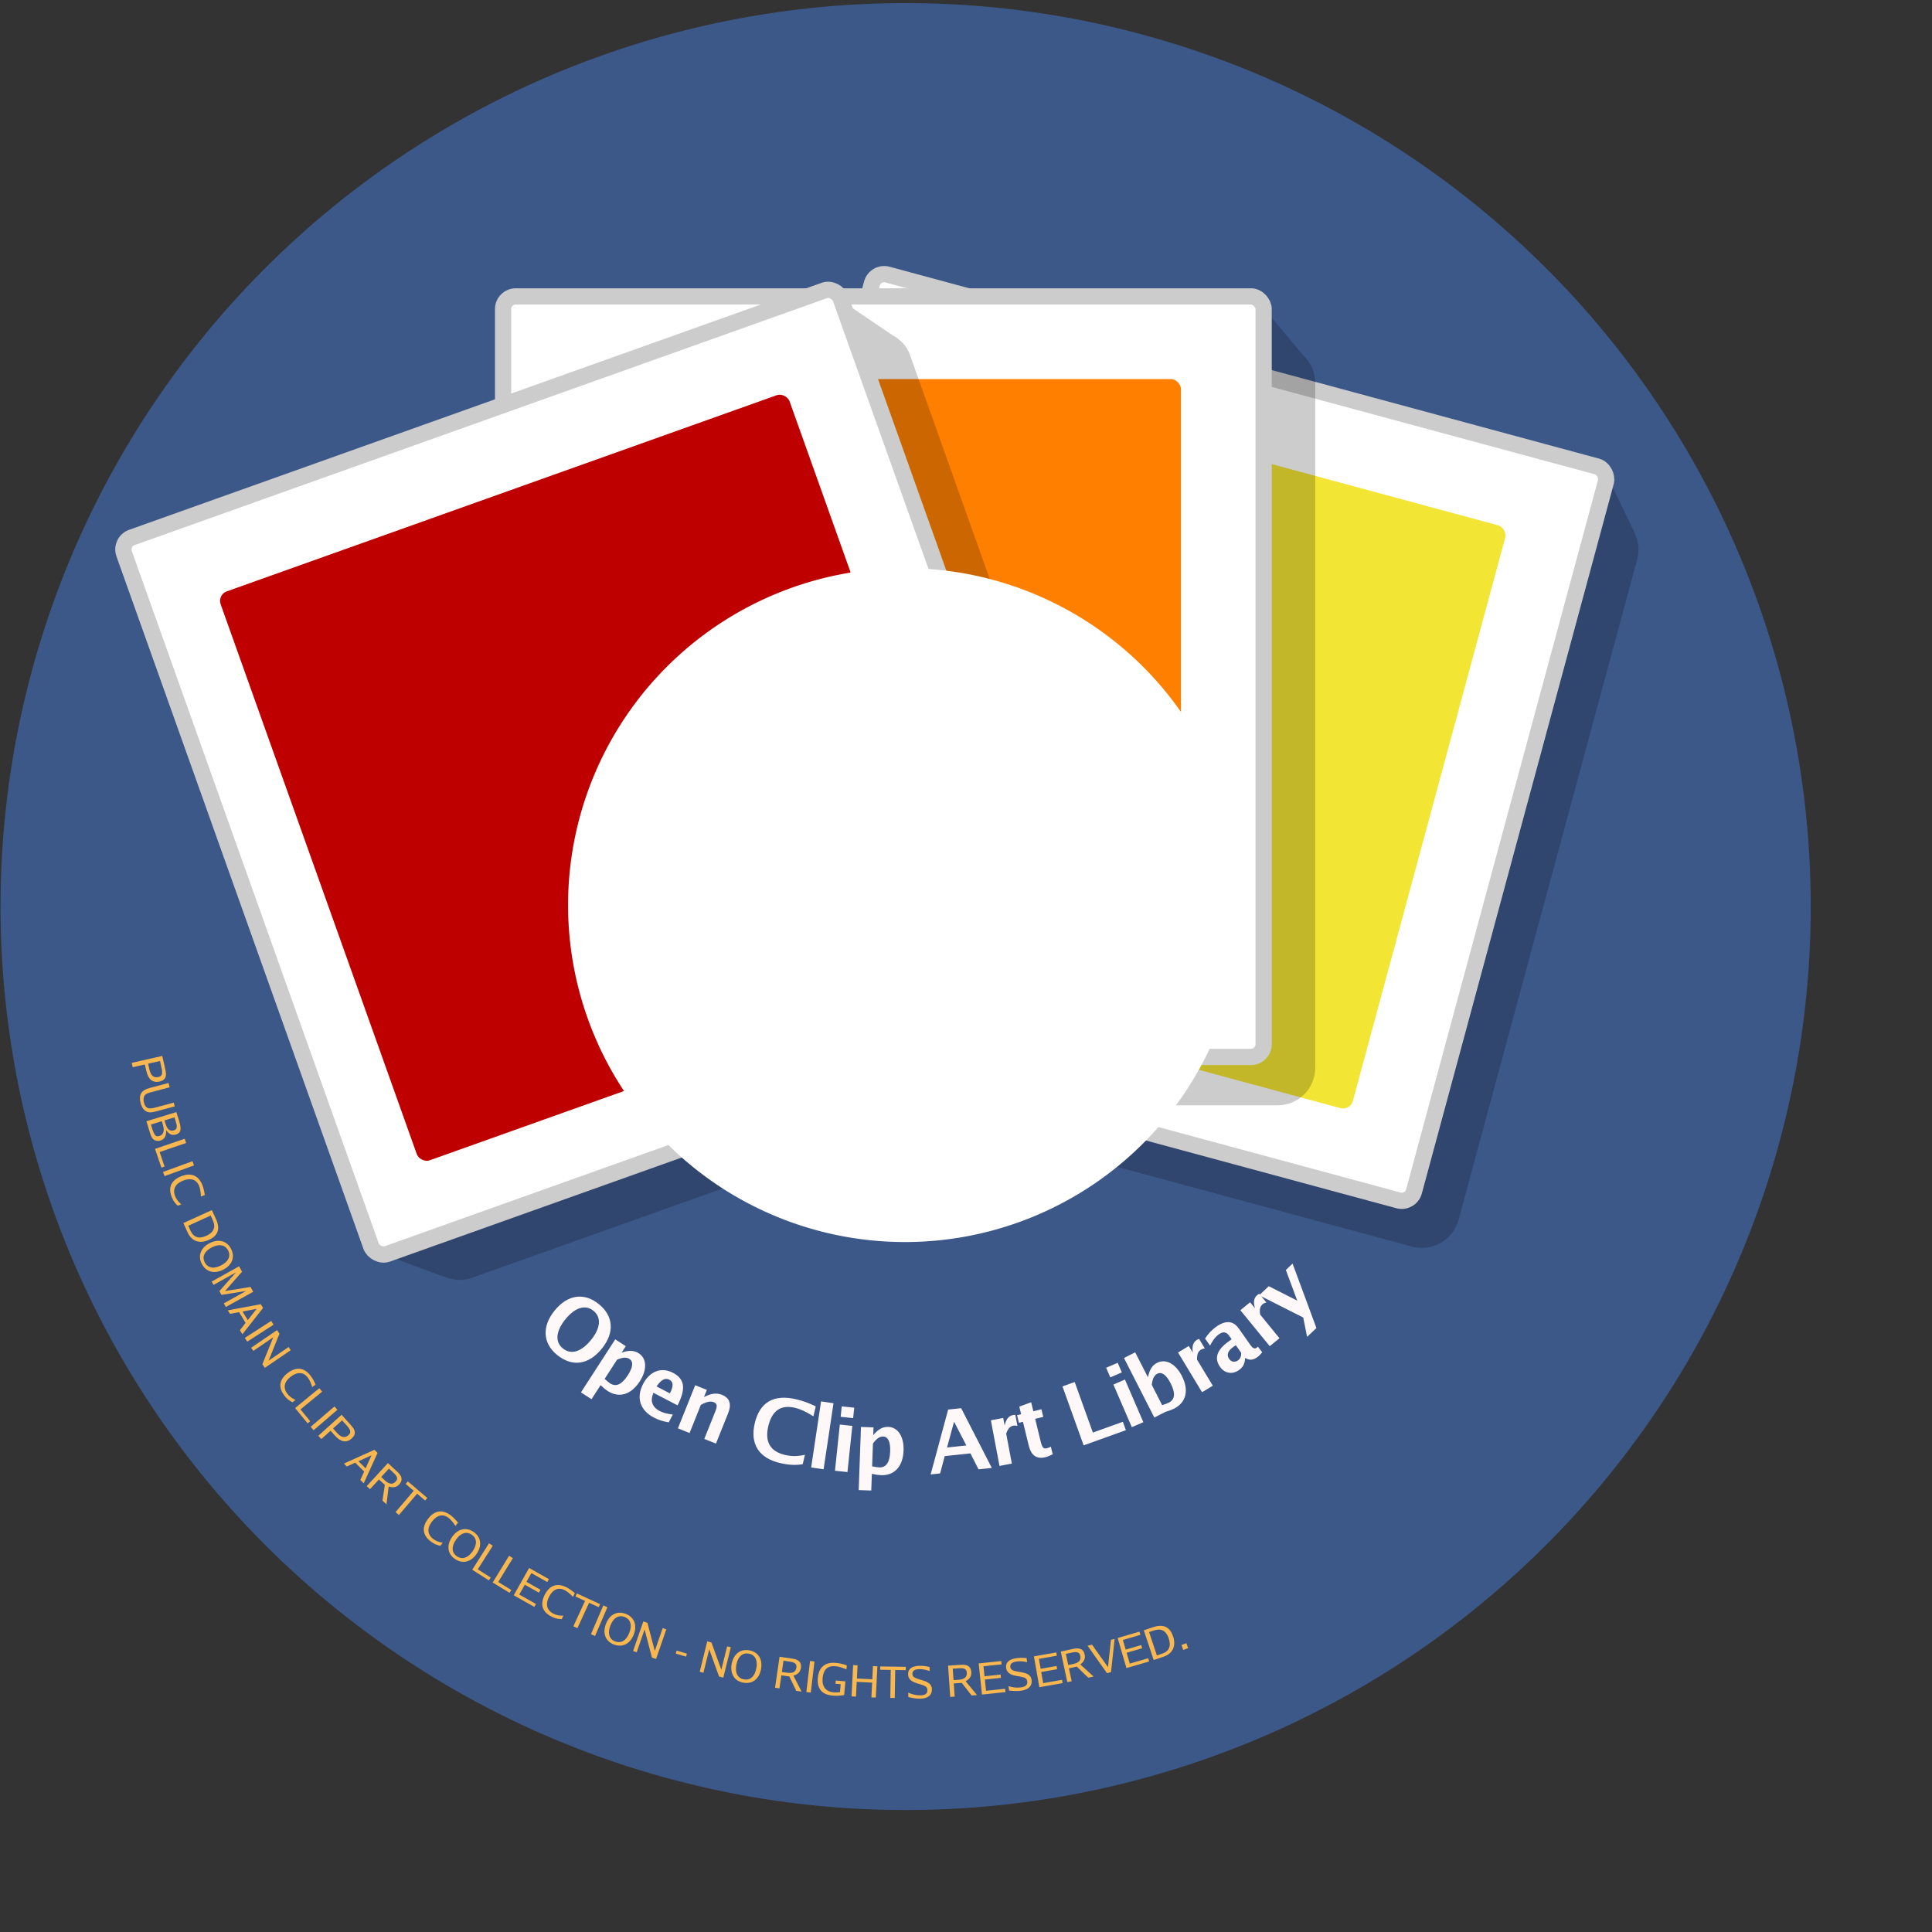
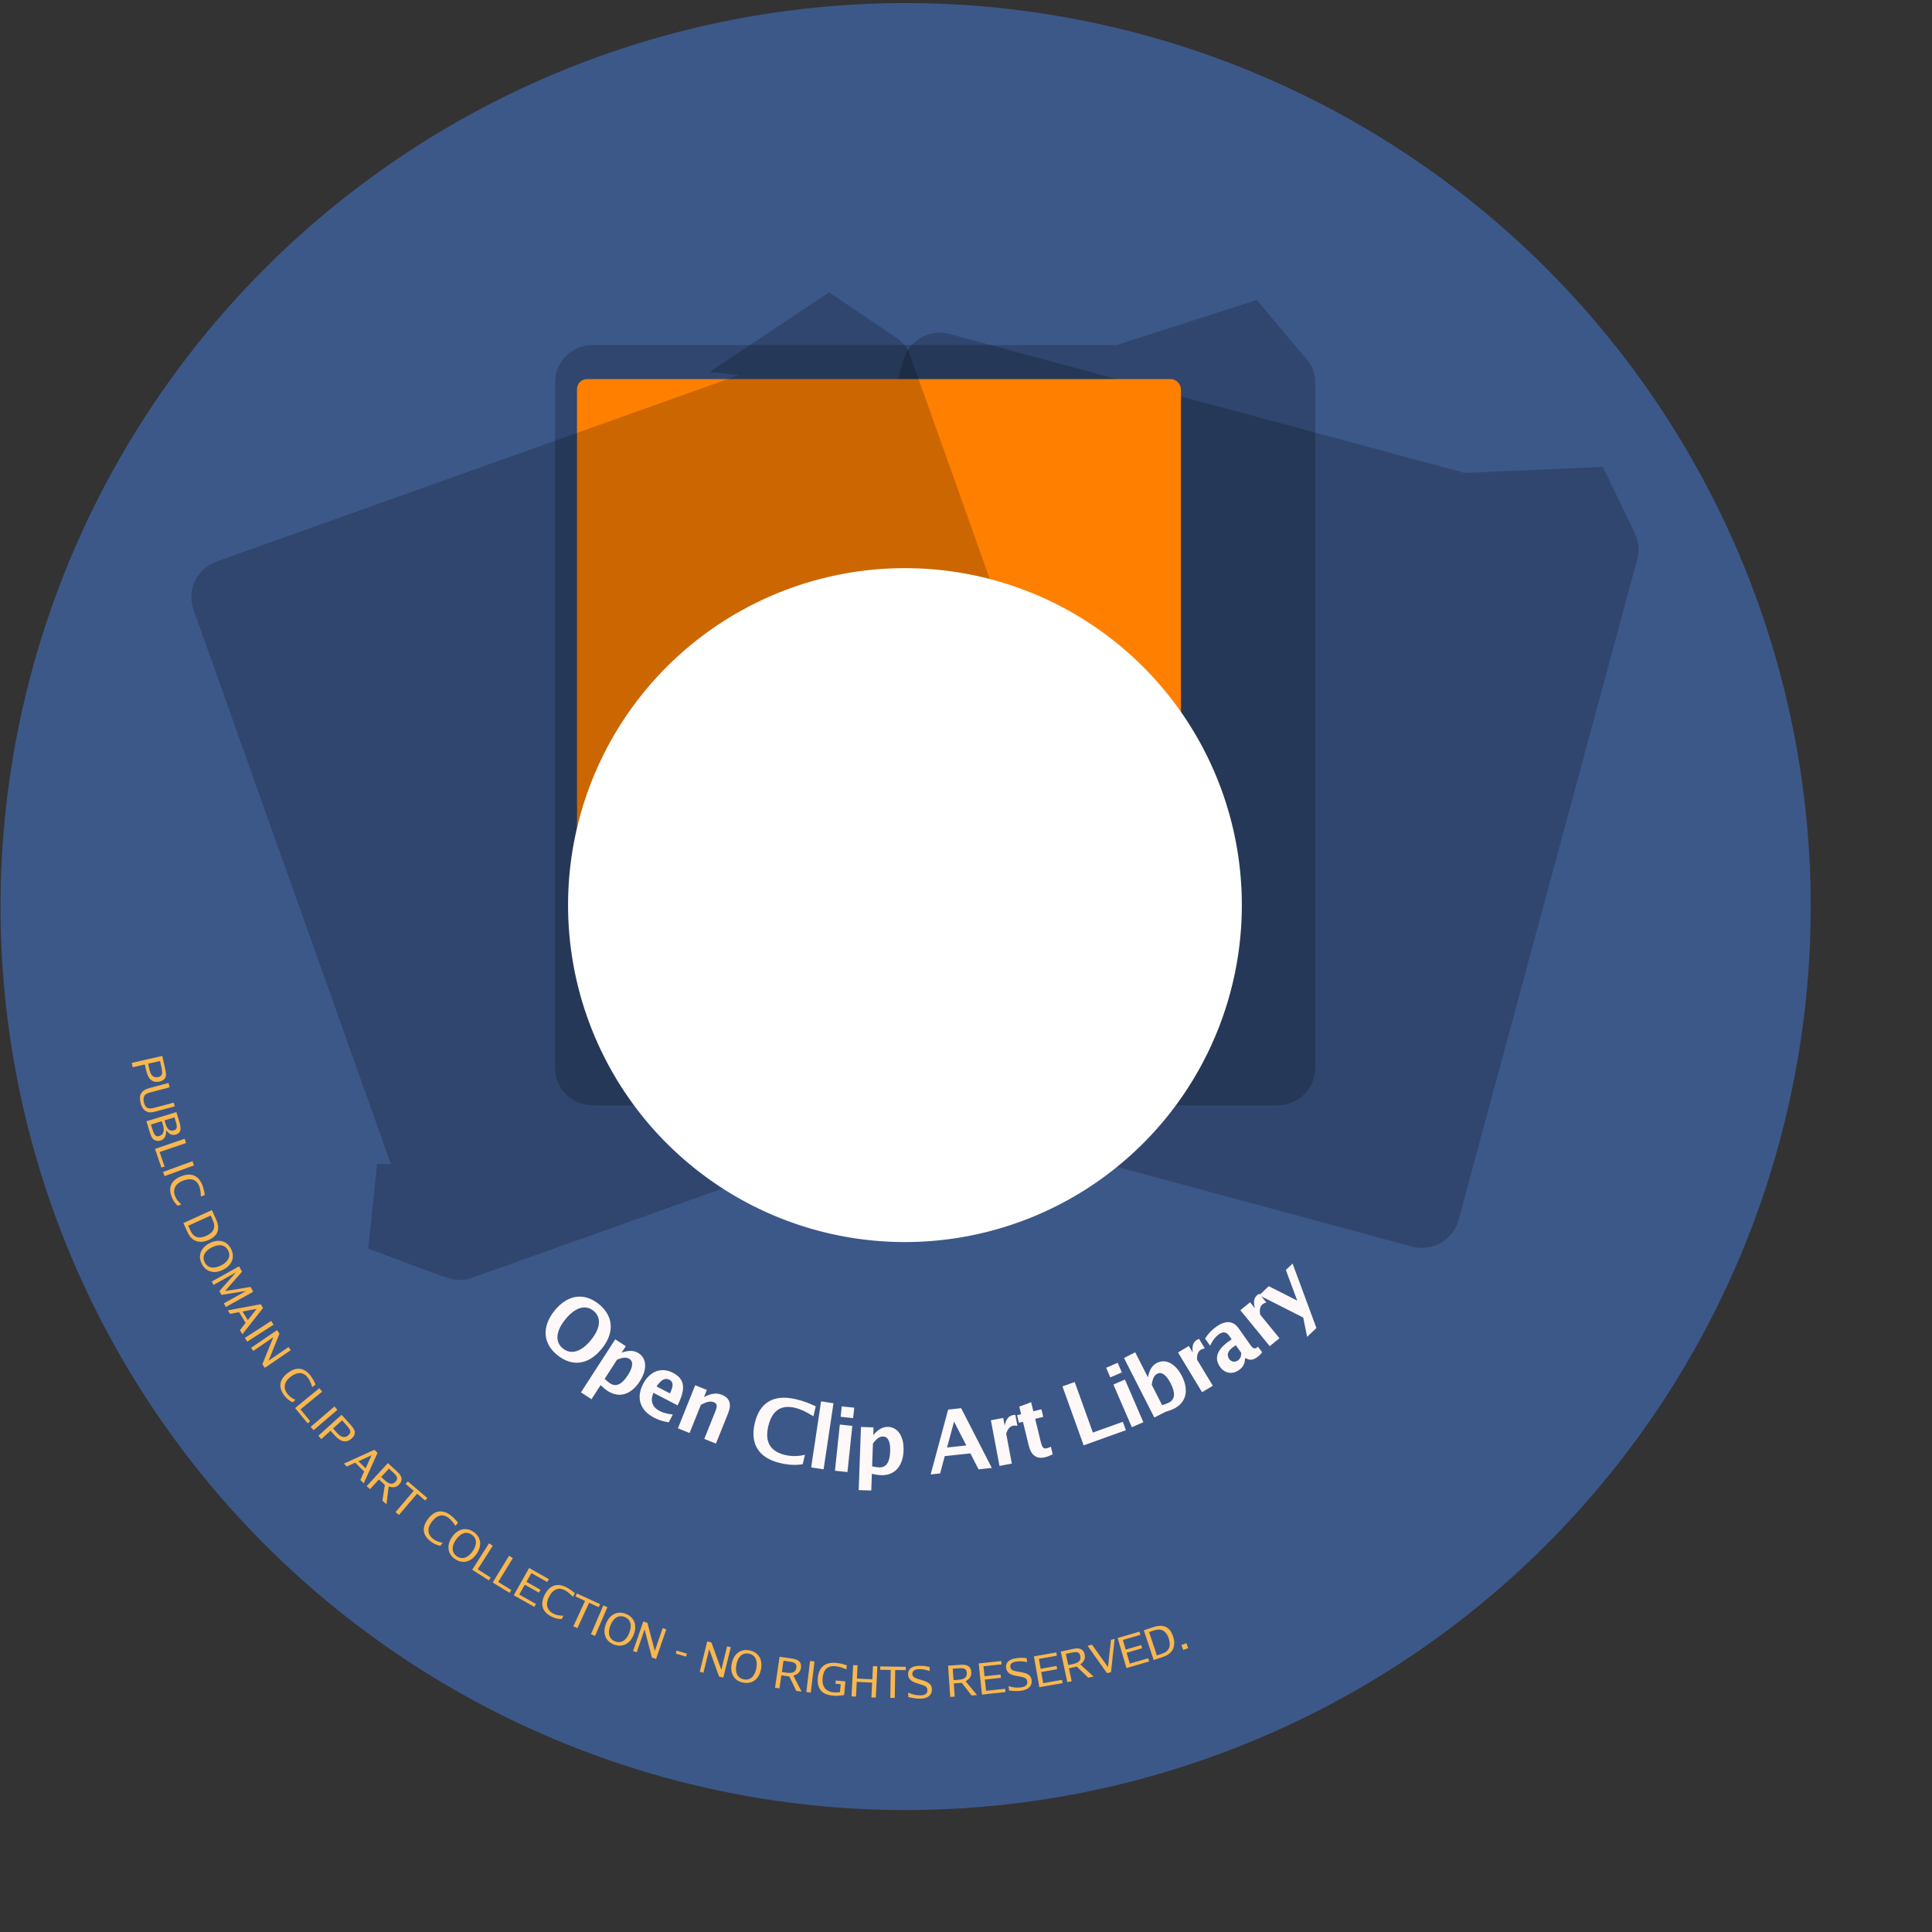
<svg xmlns="http://www.w3.org/2000/svg" xmlns:ns1="http://www.inkscape.org/namespaces/inkscape" xmlns:ns2="http://inkscape.sourceforge.net/DTD/sodipodi-0.dtd" height="11.8cm" id="svg4170" ns1:version="0.41" ns2:docbase="/home/cedric/Documents/OpenClipArt/CD" ns2:docname="cdlabel_openclipart.svg" ns2:version="0.32" width="11.8cm">
  <rect width="100%" height="100%" fill="#333333" stroke="none" />
  <defs id="defs3">
    <linearGradient id="linearGradient3792">
      <stop id="stop3794" offset="0" style="stop-color:#3c5889;stop-opacity:1;" />
      <stop id="stop3796" offset="1" style="stop-color:#ffffff;stop-opacity:1;" />
    </linearGradient>
  </defs>
  <ns2:namedview bordercolor="#666666" borderopacity="1.0" gridoriginx="0cm" gridoriginy="0cm" gridspacingx="0.1cm" gridspacingy="0.1cm" gridtolerance="0.014cm" guidetolerance="0.014cm" id="base" ns1:current-layer="svg4170" ns1:cx="225.03204" ns1:cy="204.55325" ns1:document-units="cm" ns1:guide-bbox="true" ns1:pageopacity="0.0" ns1:pageshadow="2" ns1:window-height="941" ns1:window-width="926" ns1:window-x="14" ns1:window-y="66" ns1:zoom="1.6245048" pagecolor="#ffffff" showgrid="false" showguides="true">
    <ns2:guide id="guide4180" orientation="vertical" position="0" />
    <ns2:guide id="guide4182" orientation="horizontal" position="418.16" />
    <ns2:guide id="guide4184" orientation="vertical" position="418.105" />
    <ns2:guide id="guide4186" orientation="horizontal" position="0" />
    <ns2:guide id="guide5170" orientation="vertical" position="131.041" />
    <ns2:guide id="guide5172" orientation="vertical" position="286.981" />
    <ns2:guide id="guide5174" orientation="horizontal" position="131.091" />
    <ns2:guide id="guide5176" orientation="horizontal" position="287.141" />
  </ns2:namedview>
  <path d="M 418.699 209.344 A 209.349 208.766 0 1 1  0,209.344 A 209.349 208.766 0 1 1  418.699 209.344 z" id="path4410" ns2:cx="209.34927" ns2:cy="209.34410" ns2:rx="209.34927" ns2:ry="208.76613" ns2:type="arc" style="fill:#3c5889;fill-opacity:1;fill-rule:evenodd;stroke:#000000;stroke-width:0;stroke-linecap:butt;stroke-linejoin:miter;stroke-miterlimit:4;stroke-opacity:1;display:inline" transform="matrix(0.998,0,0,0.999,0.125,0.137)" />
  <g id="g2163" transform="matrix(3,0,0,3,-648.172,-917.093)">
    <path d="M 289.137,331.4 C 287.572,330.977 285.966,331.897 285.543,333.462 L 271.793,384.306 C 271.37,385.871 272.29,387.446 273.855,387.868 L 324.699,401.618 C 326.264,402.041 327.87,401.121 328.293,399.556 L 342.043,348.712 C 342.242,347.975 342.117,347.245 341.793,346.618 L 341.793,346.587 L 341.762,346.525 L 341.762,346.493 C 341.754,346.481 341.738,346.475 341.73,346.462 L 339.387,341.618 L 328.762,342.087 L 289.137,331.4 z " id="path6199" ns1:export-filename="C:\Documents and Settings\Jon Phillips\My Documents\projects\clipart-project\clipart_web\logo\openclipartlibrary-logo-whiteBack-5colors.png" ns1:export-xdpi="90.360001" ns1:export-ydpi="90.360001" style="fill:#000000;fill-opacity:0.2;fill-rule:evenodd;stroke:none;stroke-width:1.679;stroke-miterlimit:4;stroke-opacity:0.2" />
-     <rect height="58.521" id="rect6200" ns1:export-filename="C:\Documents and Settings\Jon Phillips\My Documents\projects\clipart-project\clipart_web\logo\openclipartlibrary-logo-whiteBack-5colors.png" ns1:export-xdpi="90.360001" ns1:export-ydpi="90.360001" rx="0.975" ry="0.975" style="fill:#ffffff;fill-rule:evenodd;stroke:#cccccc;stroke-width:1.25;stroke-miterlimit:4;stroke-opacity:1" transform="matrix(0.965,0.261,-0.261,0.965,0,0)" width="58.521" x="358.956" y="241.33" />
-     <rect height="46.473" id="rect6201" ns1:export-filename="C:\Documents and Settings\Jon Phillips\My Documents\projects\clipart-project\clipart_web\logo\openclipartlibrary-logo-whiteBack-5colors.png" ns1:export-xdpi="90.360001" ns1:export-ydpi="90.360001" rx="0.775" ry="0.775" style="fill:#f3e533;fill-opacity:1;fill-rule:evenodd;stroke-width:0.794pt" transform="matrix(0.965,0.261,-0.261,0.965,0,0)" width="46.473" x="364.643" y="247.69" />
    <path d="M 312.763,328.779 L 302.074,332.217 L 302.168,332.248 L 261.668,332.248 C 260.047,332.248 258.762,333.533 258.762,335.154 L 258.762,387.842 C 258.762,389.463 260.047,390.748 261.668,390.748 L 314.355,390.748 C 315.976,390.748 317.262,389.463 317.262,387.842 L 317.262,335.154 C 317.262,334.318 316.914,333.593 316.355,333.06 L 312.763,328.779 z " id="path6202" ns1:export-filename="C:\Documents and Settings\Jon Phillips\My Documents\projects\clipart-project\clipart_web\logo\openclipartlibrary-logo-whiteBack-5colors.png" ns1:export-xdpi="90.360001" ns1:export-ydpi="90.360001" ns2:nodetypes="cccccccccccc" style="fill:#000000;fill-opacity:0.2;fill-rule:evenodd;stroke:none;stroke-width:1.679;stroke-miterlimit:4;stroke-opacity:1" />
-     <rect height="58.521" id="rect6203" ns1:export-filename="C:\Documents and Settings\Jon Phillips\My Documents\projects\clipart-project\clipart_web\logo\openclipartlibrary-logo-whiteBack-5colors.png" ns1:export-xdpi="90.360001" ns1:export-ydpi="90.360001" rx="0.975" ry="0.975" style="fill:#ffffff;fill-rule:evenodd;stroke:#cccccc;stroke-width:1.25;stroke-miterlimit:4;stroke-opacity:1" width="58.521" x="254.769" y="328.506" />
    <rect height="46.473" id="rect6204" ns1:export-filename="C:\Documents and Settings\Jon Phillips\My Documents\projects\clipart-project\clipart_web\logo\openclipartlibrary-logo-whiteBack-5colors.png" ns1:export-xdpi="90.360001" ns1:export-ydpi="90.360001" rx="0.775" ry="0.775" style="fill:#ff7f00;fill-rule:evenodd;stroke-width:0.794pt" width="46.473" x="260.456" y="334.866" />
    <path d="M 279.855,328.185 L 270.668,334.31 L 272.918,334.56 L 232.73,348.904 C 231.203,349.448 230.405,351.096 230.949,352.623 L 246.137,395.279 L 245.074,395.248 L 244.387,401.779 L 250.105,403.904 L 250.168,403.904 C 250.834,404.204 251.613,404.294 252.355,404.029 L 301.98,386.342 C 303.507,385.798 304.274,384.119 303.73,382.592 L 286.074,332.998 C 285.824,332.295 285.303,331.799 284.699,331.467 L 279.855,328.185 z " id="path6205" ns1:export-filename="C:\Documents and Settings\Jon Phillips\My Documents\projects\clipart-project\clipart_web\logo\openclipartlibrary-logo-whiteBack-5colors.png" ns1:export-xdpi="90.360001" ns1:export-ydpi="90.360001" ns2:nodetypes="cccccccccccccccc" style="fill:#000000;fill-opacity:0.2;fill-rule:evenodd;stroke:none;stroke-width:1.25;stroke-miterlimit:4;stroke-opacity:1" />
-     <rect height="58.521" id="rect6206" ns1:export-filename="C:\Documents and Settings\Jon Phillips\My Documents\projects\clipart-project\clipart_web\logo\openclipartlibrary-logo-whiteBack-5colors.png" ns1:export-xdpi="90.360001" ns1:export-ydpi="90.360001" rx="0.975" ry="0.975" style="fill:#ffffff;fill-rule:evenodd;stroke:#cccccc;stroke-width:1.25;stroke-miterlimit:4;stroke-opacity:1" transform="matrix(0.942,-0.336,0.336,0.942,0,0)" width="58.521" x="95.468" y="402.824" />
-     <rect height="46.473" id="rect6207" ns1:export-filename="C:\Documents and Settings\Jon Phillips\My Documents\projects\clipart-project\clipart_web\logo\openclipartlibrary-logo-whiteBack-5colors.png" ns1:export-xdpi="90.360001" ns1:export-ydpi="90.360001" rx="0.775" ry="0.775" style="fill:#bf0000;fill-rule:evenodd;stroke-width:0.794pt" transform="matrix(0.942,-0.336,0.336,0.942,0,0)" width="46.473" x="101.156" y="409.184" />
  </g>
  <path d="M 287 209.36 A 78 78.25 0 1 1  131,209.36 A 78 78.25 0 1 1  287 209.36 z" id="path1309" ns2:cx="209.00000" ns2:cy="209.36023" ns2:rx="78.000000" ns2:ry="78.250000" ns2:type="arc" style="stroke-dasharray:none;fill:#ffffff;fill-opacity:1;stroke:#000000;stroke-width:0;stroke-miterlimit:4;stroke-opacity:1;display:inline" transform="matrix(0.997,0,0,0.994,0.526,0.83)" />
  <path d="M 30.405,245.355 L 30.634,246.359 L 33.432,245.722 L 33.765,247.185 C 34.222,249.194 35.262,250.024 36.842,249.664 C 37.573,249.498 38.034,249.136 38.226,248.58 C 38.378,248.166 38.338,247.631 38.085,246.52 L 37.455,243.751 L 30.405,245.355 M 34.193,245.549 L 36.933,244.926 L 37.261,246.369 C 37.61,247.9 37.441,248.42 36.544,248.624 C 35.5,248.862 34.821,248.309 34.517,246.973 L 34.193,245.549 M 38.896,249.993 L 34.499,251.164 C 32.596,251.671 31.965,252.76 32.471,254.664 C 32.739,255.669 33.222,256.316 33.928,256.635 C 34.409,256.849 34.954,256.838 35.911,256.583 L 40.337,255.405 L 40.105,254.535 L 35.66,255.719 C 34.22,256.102 33.568,255.789 33.236,254.543 C 33.046,253.828 33.11,253.252 33.424,252.837 C 33.635,252.543 33.991,252.365 34.755,252.162 L 39.161,250.989 L 38.896,249.993 M 33.802,258.829 L 34.553,261.286 C 34.807,262.119 35.011,262.579 35.251,262.851 C 35.675,263.317 36.367,263.493 37.046,263.285 C 37.983,262.999 38.371,262.285 38.368,260.905 C 39.068,261.862 39.735,262.161 40.605,261.895 C 41.724,261.553 41.944,260.733 41.395,258.935 L 40.717,256.716 L 33.802,258.829 M 34.84,259.589 L 37.355,258.82 L 37.6,259.624 C 38.03,261.03 37.744,261.943 36.797,262.232 C 35.946,262.492 35.614,262.123 35.062,260.316 L 34.84,259.589 M 37.977,258.63 L 40.281,257.926 L 40.559,258.835 C 40.983,260.222 40.879,260.703 40.123,260.934 C 39.243,261.203 38.613,260.715 38.231,259.463 L 37.977,258.63 M 35.787,265.207 L 37.26,269.533 L 37.989,269.285 L 36.848,265.934 L 42.963,263.851 L 42.631,262.876 L 35.787,265.207 M 37.636,270.532 L 37.989,271.499 L 44.782,269.021 L 44.429,268.054 L 37.636,270.532 M 41.847,278.012 C 41.122,277.373 40.699,276.819 40.424,276.122 C 39.804,274.55 40.462,273.247 42.23,272.55 C 44.044,271.835 45.379,272.276 45.98,273.801 C 46.204,274.369 46.329,275.094 46.383,276.212 L 47.276,275.86 C 47.143,274.923 46.972,274.217 46.715,273.565 C 45.838,271.342 44.115,270.624 41.826,271.527 C 39.528,272.433 38.766,274.099 39.636,276.304 C 39.966,277.141 40.376,277.743 41.028,278.334 L 41.847,278.012 M 42.331,282.336 L 43.296,284.456 C 44.254,286.558 46.061,287.197 48.245,286.202 C 50.338,285.249 50.879,283.662 49.872,281.451 L 48.91,279.339 L 42.331,282.336 M 43.458,282.954 L 48.636,280.596 L 48.951,281.287 C 49.391,282.252 49.523,282.807 49.437,283.319 C 49.3,284.128 48.699,284.787 47.68,285.251 C 45.914,286.055 44.693,285.666 43.968,284.073 L 43.458,282.954 M 53.353,288.324 C 52.409,286.448 50.485,285.916 48.422,286.954 C 46.367,287.988 45.629,289.859 46.551,291.69 C 47.517,293.611 49.423,294.152 51.514,293.1 C 53.577,292.062 54.297,290.2 53.353,288.324 M 52.665,288.67 C 53.326,289.983 52.726,291.259 51.028,292.113 C 49.304,292.98 47.926,292.711 47.252,291.371 C 46.596,290.067 47.219,288.79 48.916,287.937 C 50.622,287.078 52,287.348 52.665,288.67 M 48.868,295.835 L 49.296,296.604 L 54.452,293.734 L 50.645,298.039 L 51.131,298.913 L 56.808,298.008 L 51.67,300.868 L 52.137,301.707 L 58.454,298.19 L 57.836,297.08 L 51.951,298.022 L 55.876,293.559 L 55.186,292.318 L 48.868,295.835 M 52.592,302.484 L 53.086,303.295 L 55.185,302.895 L 56.693,305.372 L 55.381,307.062 L 55.953,308.001 L 60.723,301.934 L 60.192,301.063 L 52.592,302.484 M 55.99,302.756 L 59.241,302.134 L 57.197,304.738 L 55.99,302.756 M 56.518,308.84 L 57.075,309.706 L 63.155,305.792 L 62.597,304.926 L 56.518,308.84 M 57.975,311.118 L 58.47,311.845 L 63.081,308.702 L 60.566,314.919 L 61.135,315.753 L 67.108,311.681 L 66.613,310.953 L 62.002,314.097 L 64.512,307.871 L 63.948,307.045 L 57.975,311.118 M 68.215,323.168 C 67.344,322.751 66.786,322.334 66.331,321.737 C 65.306,320.394 65.585,318.961 67.095,317.809 C 68.646,316.626 70.05,316.687 71.045,317.991 C 71.415,318.476 71.732,319.139 72.089,320.2 L 72.852,319.618 C 72.469,318.753 72.112,318.12 71.687,317.564 C 70.238,315.663 68.384,315.442 66.428,316.935 C 64.464,318.433 64.185,320.243 65.622,322.127 C 66.168,322.843 66.726,323.31 67.515,323.702 L 68.215,323.168 M 68.12,325.035 L 71.015,328.571 L 71.611,328.083 L 69.368,325.344 L 74.366,321.251 L 73.714,320.455 L 68.12,325.035 M 71.719,329.373 L 72.389,330.155 L 77.877,325.449 L 77.207,324.667 L 71.719,329.373 M 73.482,331.436 L 74.173,332.201 L 76.302,330.276 L 77.308,331.389 C 78.689,332.918 80.002,333.133 81.204,332.047 C 81.76,331.544 81.986,331.003 81.881,330.425 C 81.811,329.989 81.515,329.542 80.751,328.696 L 78.847,326.589 L 73.482,331.436 M 76.881,329.754 L 78.966,327.87 L 79.958,328.968 C 81.011,330.133 81.118,330.669 80.435,331.286 C 79.641,332.003 78.778,331.853 77.86,330.837 L 76.881,329.754 M 79.388,337.858 L 80.061,338.528 L 82.004,337.641 L 84.058,339.687 L 83.185,341.641 L 83.964,342.417 L 87.154,335.389 L 86.431,334.669 L 79.388,337.858 M 82.752,337.314 L 85.762,335.936 L 84.396,338.951 L 82.752,337.314 M 84.649,343.062 L 85.407,343.76 L 87.473,341.516 L 88.841,342.776 L 88.283,346.409 L 89.21,347.262 L 89.727,343.143 C 90.788,343.496 91.532,343.338 92.189,342.624 C 93.002,341.741 92.857,340.792 91.768,339.79 L 89.547,337.744 L 84.649,343.062 M 87.994,340.95 L 89.783,339.008 L 90.857,339.997 C 91.761,340.83 91.898,341.391 91.342,341.994 C 90.645,342.752 89.855,342.664 88.84,341.729 L 87.994,340.95 M 91.31,349.05 L 92.093,349.718 L 96.285,344.803 L 98.141,346.386 L 98.641,345.8 L 94.144,341.966 L 93.644,342.551 L 95.501,344.135 L 91.31,349.05 M 102.193,356.135 C 101.243,355.964 100.594,355.709 99.998,355.254 C 98.654,354.23 98.543,352.775 99.694,351.264 C 100.876,349.713 102.247,349.399 103.551,350.393 C 104.036,350.763 104.518,351.319 105.143,352.248 L 105.725,351.484 C 105.127,350.751 104.614,350.235 104.058,349.811 C 102.157,348.363 100.311,348.64 98.82,350.597 C 97.322,352.562 97.533,354.381 99.418,355.818 C 100.133,356.363 100.795,356.666 101.66,356.835 L 102.193,356.135 M 109.344,353.64 C 107.619,352.443 105.674,352.894 104.357,354.792 C 103.046,356.681 103.291,358.678 104.975,359.847 C 106.741,361.073 108.674,360.638 110.009,358.715 C 111.326,356.818 111.069,354.838 109.344,353.64 M 108.905,354.273 C 110.113,355.111 110.194,356.519 109.111,358.08 C 108.01,359.665 106.671,360.087 105.439,359.231 C 104.239,358.399 104.177,356.98 105.261,355.419 C 106.35,353.85 107.689,353.429 108.905,354.273 M 109.005,362.36 L 112.86,364.814 L 113.274,364.164 L 110.287,362.263 L 113.756,356.814 L 112.888,356.261 L 109.005,362.36 M 113.733,365.301 L 117.628,367.691 L 118.031,367.035 L 115.014,365.183 L 118.393,359.677 L 117.515,359.138 L 113.733,365.301 M 118.594,368.255 L 123.342,370.93 L 123.72,370.259 L 119.869,368.089 L 121.15,365.815 L 124.4,367.647 L 124.773,366.984 L 121.524,365.153 L 122.662,363.132 L 126.33,365.199 L 126.708,364.528 L 122.143,361.956 L 118.594,368.255 M 130.059,372.97 C 129.093,372.972 128.409,372.837 127.741,372.496 C 126.235,371.729 125.866,370.317 126.729,368.624 C 127.614,366.887 128.906,366.333 130.368,367.078 C 130.911,367.355 131.485,367.815 132.266,368.618 L 132.701,367.762 C 131.982,367.148 131.386,366.732 130.762,366.415 C 128.632,365.329 126.866,365.933 125.749,368.125 C 124.627,370.325 125.159,372.078 127.271,373.154 C 128.073,373.563 128.778,373.743 129.659,373.754 L 130.059,372.97 M 132.353,375.417 L 133.289,375.848 L 135.992,369.981 L 138.208,371.001 L 138.53,370.302 L 133.163,367.829 L 132.84,368.529 L 135.057,369.55 L 132.353,375.417 M 136.417,377.239 L 137.363,377.646 L 140.216,371.003 L 139.27,370.596 L 136.417,377.239 M 144.476,372.552 C 142.522,371.783 140.733,372.669 139.887,374.818 C 139.045,376.958 139.742,378.845 141.65,379.596 C 143.65,380.383 145.432,379.516 146.289,377.338 C 147.135,375.189 146.431,373.321 144.476,372.552 M 144.194,373.268 C 145.562,373.807 145.965,375.158 145.269,376.926 C 144.562,378.722 143.356,379.44 141.96,378.89 C 140.601,378.356 140.215,376.989 140.911,375.221 C 141.61,373.444 142.817,372.726 144.194,373.268 M 146.145,381.128 L 146.977,381.414 L 148.796,376.139 L 150.494,382.627 L 151.449,382.956 L 153.805,376.121 L 152.973,375.834 L 151.155,381.109 L 149.447,374.618 L 148.502,374.292 L 146.145,381.128 M 155.995,381.715 L 158.365,382.413 L 158.568,381.722 L 156.199,381.024 L 155.995,381.715 M 161.525,385.924 L 162.38,386.134 L 163.715,380.716 L 165.992,387.024 L 166.972,387.266 L 168.703,380.246 L 167.848,380.036 L 166.513,385.453 L 164.227,379.143 L 163.256,378.904 L 161.525,385.924 M 173.044,380.978 C 170.986,380.559 169.378,381.743 168.918,384.007 C 168.46,386.261 169.474,387.997 171.483,388.406 C 173.59,388.834 175.194,387.67 175.66,385.377 C 176.12,383.113 175.102,381.396 173.044,380.978 M 172.89,381.732 C 174.331,382.025 174.962,383.286 174.584,385.148 C 174.2,387.039 173.136,387.956 171.666,387.657 C 170.235,387.366 169.617,386.088 169.996,384.226 C 170.376,382.354 171.44,381.438 172.89,381.732 M 178.911,389.598 L 179.93,389.747 L 180.371,386.729 L 182.211,386.998 L 183.799,390.312 L 185.046,390.494 L 183.149,386.801 C 184.225,386.494 184.75,385.944 184.89,384.984 C 185.064,383.796 184.408,383.094 182.944,382.881 L 179.955,382.444 L 178.911,389.598 M 180.482,385.967 L 180.863,383.355 L 182.308,383.566 C 183.525,383.744 183.954,384.13 183.835,384.941 C 183.687,385.96 182.985,386.333 181.62,386.133 L 180.482,385.967 M 186.138,390.6 L 187.161,390.721 L 188.014,383.541 L 186.991,383.42 L 186.138,390.6 M 195.15,388.129 L 192.929,387.928 L 192.862,388.675 L 194.067,388.784 L 193.901,390.617 C 193.282,390.691 192.839,390.701 192.441,390.665 C 190.618,390.5 189.71,389.334 189.887,387.372 C 190.065,385.4 191.064,384.466 192.826,384.625 C 193.553,384.691 194.346,384.923 195.391,385.359 L 195.475,384.423 C 194.55,384.109 193.762,383.937 192.945,383.863 C 190.466,383.639 189.01,384.853 188.787,387.323 C 188.561,389.822 189.712,391.192 192.232,391.42 C 193.099,391.498 193.905,391.46 194.866,391.276 L 195.15,388.129 M 196.568,391.593 L 197.597,391.645 L 197.769,388.239 L 201.325,388.419 L 201.152,391.825 L 202.171,391.876 L 202.537,384.656 L 201.518,384.604 L 201.364,387.65 L 197.808,387.47 L 197.962,384.424 L 196.934,384.372 L 196.568,391.593 M 205.518,391.947 L 206.548,391.963 L 206.648,385.504 L 209.088,385.541 L 209.1,384.772 L 203.19,384.68 L 203.178,385.45 L 205.618,385.488 L 205.518,391.947 M 209.677,391.746 C 210.782,392.027 211.645,392.141 212.494,392.126 C 214.164,392.096 215.15,391.298 215.127,389.988 C 215.108,388.939 214.527,388.369 213.029,387.906 L 212.013,387.604 C 210.988,387.292 210.622,386.979 210.612,386.419 C 210.599,385.699 211.122,385.329 212.182,385.31 C 212.982,385.296 213.725,385.433 214.6,385.747 L 214.584,384.807 C 213.74,384.602 213.018,384.525 212.238,384.539 C 210.489,384.571 209.601,385.247 209.623,386.516 C 209.641,387.476 210.273,388.135 211.55,388.532 L 212.535,388.835 C 213.762,389.213 214.067,389.477 214.08,390.167 C 214.094,390.947 213.58,391.336 212.521,391.355 C 211.551,391.373 210.667,391.179 209.659,390.727 L 209.677,391.746 M 219.351,391.718 L 220.379,391.648 L 220.17,388.605 L 222.025,388.477 L 224.28,391.379 L 225.537,391.293 L 222.901,388.086 C 223.887,387.557 224.283,386.908 224.216,385.941 C 224.134,384.744 223.345,384.196 221.868,384.298 L 218.855,384.505 L 219.351,391.718 M 220.117,387.837 L 219.936,385.203 L 221.392,385.103 C 222.619,385.018 223.12,385.304 223.176,386.123 C 223.247,387.15 222.641,387.663 221.264,387.758 L 220.117,387.837 M 226.679,391.175 L 232.099,390.605 L 232.018,389.839 L 227.622,390.302 L 227.349,387.706 L 231.058,387.315 L 230.979,386.56 L 227.269,386.95 L 227.026,384.643 L 231.213,384.202 L 231.132,383.436 L 225.921,383.985 L 226.679,391.175 M 232.947,390.243 C 234.078,390.387 234.948,390.396 235.79,390.277 C 237.443,390.045 238.325,389.133 238.142,387.836 C 237.996,386.796 237.351,386.301 235.807,386.024 L 234.762,385.847 C 233.706,385.663 233.305,385.396 233.227,384.842 C 233.127,384.129 233.601,383.698 234.651,383.551 C 235.443,383.439 236.197,383.484 237.104,383.69 L 236.973,382.759 C 236.111,382.658 235.385,382.67 234.613,382.778 C 232.88,383.022 232.081,383.801 232.258,385.059 C 232.392,386.009 233.099,386.586 234.415,386.825 L 235.43,387.006 C 236.694,387.232 237.029,387.457 237.125,388.141 C 237.233,388.913 236.772,389.362 235.722,389.509 C 234.761,389.645 233.861,389.559 232.805,389.233 L 232.947,390.243 M 239.929,389.48 L 245.296,388.532 L 245.162,387.774 L 240.81,388.543 L 240.355,385.973 L 244.029,385.324 L 243.896,384.575 L 240.223,385.224 L 239.82,382.94 L 243.966,382.207 L 243.832,381.449 L 238.671,382.36 L 239.929,389.48 M 246.385,388.315 L 247.392,388.099 L 246.752,385.117 L 248.571,384.726 L 251.215,387.278 L 252.447,387.014 L 249.382,384.215 C 250.282,383.551 250.582,382.852 250.379,381.904 C 250.127,380.731 249.268,380.301 247.821,380.612 L 244.868,381.246 L 246.385,388.315 M 246.591,384.364 L 246.037,381.783 L 247.464,381.476 C 248.667,381.218 249.203,381.43 249.375,382.232 C 249.591,383.239 249.064,383.833 247.715,384.122 L 246.591,384.364 M 255.538,386.233 L 256.469,385.997 L 257.299,378.328 L 256.456,378.542 L 255.773,384.843 L 252.074,379.653 L 251.057,379.911 L 255.538,386.233 M 260.028,385.061 L 265.26,383.534 L 265.044,382.795 L 260.801,384.033 L 260.069,381.528 L 263.65,380.483 L 263.437,379.753 L 259.857,380.798 L 259.206,378.571 L 263.248,377.391 L 263.032,376.652 L 258.002,378.121 L 260.028,385.061 M 266.318,383.199 L 268.529,382.462 C 270.721,381.732 271.547,380.003 270.788,377.726 C 270.061,375.544 268.54,374.838 266.235,375.606 L 264.034,376.339 L 266.318,383.199 M 267.052,382.143 L 265.254,376.744 L 265.975,376.504 C 266.981,376.169 267.547,376.097 268.047,376.236 C 268.837,376.457 269.428,377.125 269.782,378.187 C 270.395,380.028 269.88,381.201 268.219,381.754 L 267.052,382.143 M 273.139,380.873 L 274.277,380.459 L 273.863,379.322 L 272.726,379.735 L 273.139,380.873" id="text4525" style="font-size:10;font-style:normal;font-variant:normal;font-weight:normal;font-stretch:normal;fill:#f8b74f;fill-opacity:1;stroke:none;stroke-width:1pt;stroke-linecap:butt;stroke-linejoin:miter;stroke-opacity:1;font-family:Luxi Sans;text-anchor:start;writing-mode:lr-tb" />
  <path d="M 138.249,301.051 C 134.85,298.289 131.025,298.842 128.037,302.521 C 125.061,306.185 125.279,310.072 128.601,312.771 C 132.094,315.608 135.877,315.074 138.916,311.332 C 141.892,307.669 141.649,303.812 138.249,301.051 M 137.001,302.588 C 138.864,304.101 138.652,306.583 136.433,309.315 C 134.175,312.094 131.818,312.807 129.909,311.256 C 128.077,309.768 128.301,307.271 130.521,304.539 C 132.753,301.791 135.138,301.075 137.001,302.588 M 136.543,322.991 L 138.639,319.75 C 139.347,320.422 139.819,320.798 140.272,321.091 C 142.909,322.796 145.682,321.969 147.68,318.879 C 149.418,316.191 149.326,313.608 147.445,312.391 C 146.386,311.707 145.204,311.657 143.493,312.242 L 144.459,310.747 L 142.024,309.173 L 134.108,321.417 L 136.543,322.991 M 142.439,313.871 C 143.752,313.314 144.622,313.258 145.294,313.692 C 146.251,314.311 146.125,315.611 144.909,317.492 C 143.541,319.608 142.196,320.215 140.852,319.347 C 140.55,319.151 140.163,318.829 139.573,318.305 L 142.439,313.871 M 155.314,326.526 C 153.992,326.38 153.084,326.134 152.267,325.71 C 151.469,325.295 150.949,324.777 150.681,324.164 C 150.362,323.39 150.382,322.701 150.821,321.51 L 156.411,324.414 C 158.386,320.527 158.071,318.313 155.338,316.892 C 152.676,315.509 149.986,316.523 148.455,319.469 C 146.804,322.646 147.743,325.568 150.938,327.228 C 151.985,327.772 153.061,328.128 154.373,328.336 L 155.314,326.526 M 151.559,320.045 C 152.648,318.47 153.55,317.992 154.526,318.499 C 155.467,318.988 155.497,319.927 154.647,321.65 L 151.559,320.045 M 156.491,329.719 L 159.183,330.797 L 161.787,324.3 C 163.11,323.58 164.009,323.38 164.751,323.678 C 165.55,323.998 165.638,324.529 165.133,325.792 L 162.58,332.159 L 165.272,333.238 L 168.092,326.202 C 168.926,324.123 168.44,322.7 166.658,321.986 C 165.395,321.48 164.17,321.635 162.509,322.499 L 163.171,320.847 L 160.479,319.768 L 156.491,329.719 M 185.809,335.829 C 184.16,336.203 182.72,336.214 181.22,335.863 C 177.793,335.059 176.504,332.846 177.353,329.225 C 178.193,325.642 180.254,324.214 183.486,324.972 C 184.771,325.274 186.031,325.857 187.769,326.942 L 188.308,324.644 C 186.759,323.891 185.34,323.373 183.763,323.003 C 178.622,321.798 175.366,323.684 174.224,328.552 C 173.101,333.343 175.176,336.582 180.083,337.732 C 182.05,338.193 183.696,338.271 185.302,337.991 L 185.809,335.829 M 187.249,338.743 L 190.117,339.173 L 192.406,323.924 L 189.538,323.494 L 187.249,338.743 M 192.743,339.507 L 195.627,339.811 L 196.749,329.15 L 193.865,328.846 L 192.743,339.507 M 194.054,327.056 L 196.938,327.36 L 197.191,324.953 L 194.307,324.649 L 194.054,327.056 M 201.122,344.074 L 201.261,340.216 C 202.213,340.431 202.811,340.512 203.351,340.531 C 206.489,340.644 208.446,338.513 208.578,334.835 C 208.693,331.637 207.289,329.465 205.051,329.385 C 203.792,329.34 202.751,329.903 201.581,331.282 L 201.644,329.503 L 198.746,329.399 L 198.224,343.97 L 201.122,344.074 M 201.511,333.221 C 202.353,332.07 203.071,331.576 203.871,331.604 C 205.01,331.645 205.568,332.826 205.488,335.064 C 205.397,337.583 204.554,338.793 202.955,338.736 C 202.595,338.723 202.097,338.645 201.322,338.497 L 201.511,333.221 M 214.83,340.357 L 217.018,340.125 L 218.082,336.13 L 224.009,335.501 L 225.888,339.183 L 228.951,338.858 L 221.875,325.068 L 218.872,325.387 L 214.83,340.357 M 218.615,334.143 L 220.235,328.178 L 223.07,333.67 L 218.615,334.143 M 230.724,338.395 L 233.573,337.857 L 232.268,330.939 C 232.665,329.806 233.149,329.247 233.916,329.102 C 234.171,329.054 234.457,329.061 234.86,329.147 L 234.382,326.612 C 234.198,326.606 234.017,326.62 233.88,326.646 C 232.838,326.843 232.245,327.585 231.915,329.072 L 231.585,327.323 L 228.736,327.861 L 230.724,338.395 M 242.579,333.952 C 242.253,334.134 241.932,334.253 241.679,334.315 C 240.863,334.513 240.579,334.191 240.201,332.636 L 238.96,327.525 L 240.826,327.072 L 240.401,325.322 L 238.535,325.776 L 238.03,323.696 L 235.292,324.711 L 235.717,326.46 L 234.784,326.687 L 235.209,328.436 L 236.142,328.209 L 237.473,333.69 C 238.025,335.964 239.295,336.87 241.277,336.388 C 241.763,336.27 242.308,336.055 243.009,335.721 L 242.579,333.952 M 250.15,333.649 L 259.9,330.147 L 259.204,328.208 L 252.277,330.696 L 248.086,319.026 L 245.262,320.04 L 250.15,333.649 M 261.272,329.453 L 263.934,328.303 L 259.682,318.462 L 257.02,319.612 L 261.272,329.453 M 256.306,317.96 L 258.968,316.81 L 258.008,314.588 L 255.346,315.738 L 256.306,317.96 M 269.052,325.907 C 269.989,325.631 270.551,325.412 271.032,325.167 C 273.829,323.741 274.505,320.927 272.834,317.649 C 271.38,314.798 269.099,313.581 267.103,314.598 C 265.981,315.171 265.345,316.168 264.992,317.942 L 262.049,312.169 L 259.465,313.486 L 266.468,327.224 L 269.052,325.907 M 265.873,319.671 C 266.05,318.256 266.437,317.475 267.15,317.111 C 268.165,316.594 269.227,317.355 270.244,319.35 C 271.389,321.595 271.239,323.063 269.814,323.79 C 269.493,323.954 269.02,324.127 268.271,324.375 L 265.873,319.671 M 277.484,321.383 L 279.966,319.882 L 276.323,313.858 C 276.298,312.658 276.557,311.964 277.224,311.56 C 277.447,311.426 277.717,311.332 278.125,311.273 L 276.79,309.065 C 276.616,309.124 276.451,309.2 276.331,309.272 C 275.424,309.821 275.129,310.724 275.34,312.232 L 274.419,310.709 L 271.937,312.21 L 277.484,321.383 M 290.381,310.861 C 290.295,310.947 290.159,311.067 290.077,311.125 C 289.636,311.436 289.182,311.242 288.709,310.572 L 285.968,306.68 C 284.69,304.865 282.949,304.721 280.791,306.242 C 279.728,306.99 278.918,307.855 278.176,308.989 L 279.328,310.624 C 279.961,309.37 280.59,308.561 281.407,307.985 C 282.339,307.328 283.108,307.447 283.753,308.363 L 284.317,309.164 L 283.68,309.613 C 280.916,311.56 280.229,313.536 281.634,315.531 C 282.705,317.052 284.478,317.344 285.998,316.273 C 286.93,315.617 287.354,314.829 287.416,313.562 L 287.514,313.493 C 288.394,314.048 289.219,314.004 290.184,313.325 C 290.593,313.037 290.906,312.718 291.375,312.168 L 290.381,310.861 M 286.529,312.303 C 286.528,313.136 286.292,313.669 285.752,314.049 C 285.066,314.533 284.23,314.388 283.757,313.717 C 283.089,312.769 283.409,311.834 284.717,310.913 L 285.273,310.521 L 286.529,312.303 M 293.109,310.753 L 295.354,308.918 L 290.9,303.467 C 290.706,302.282 290.864,301.558 291.468,301.065 C 291.67,300.9 291.924,300.77 292.32,300.653 L 290.687,298.655 C 290.523,298.738 290.371,298.837 290.262,298.925 C 289.441,299.596 289.276,300.532 289.698,301.995 L 288.571,300.617 L 286.326,302.452 L 293.109,310.753 M 300.835,304.135 L 301.734,308.601 L 303.883,306.565 L 298.382,291.69 L 296.829,293.162 L 299.455,300.236 L 292.88,296.905 L 290.674,298.996 L 300.835,304.135" id="text6888" style="font-size:20;font-style:normal;font-variant:normal;font-weight:bold;font-stretch:normal;fill:#fff8f8;fill-opacity:1;stroke:none;stroke-width:1pt;stroke-linecap:butt;stroke-linejoin:miter;stroke-opacity:1;font-family:Luxi Sans;text-anchor:start;writing-mode:lr-tb" />
</svg>